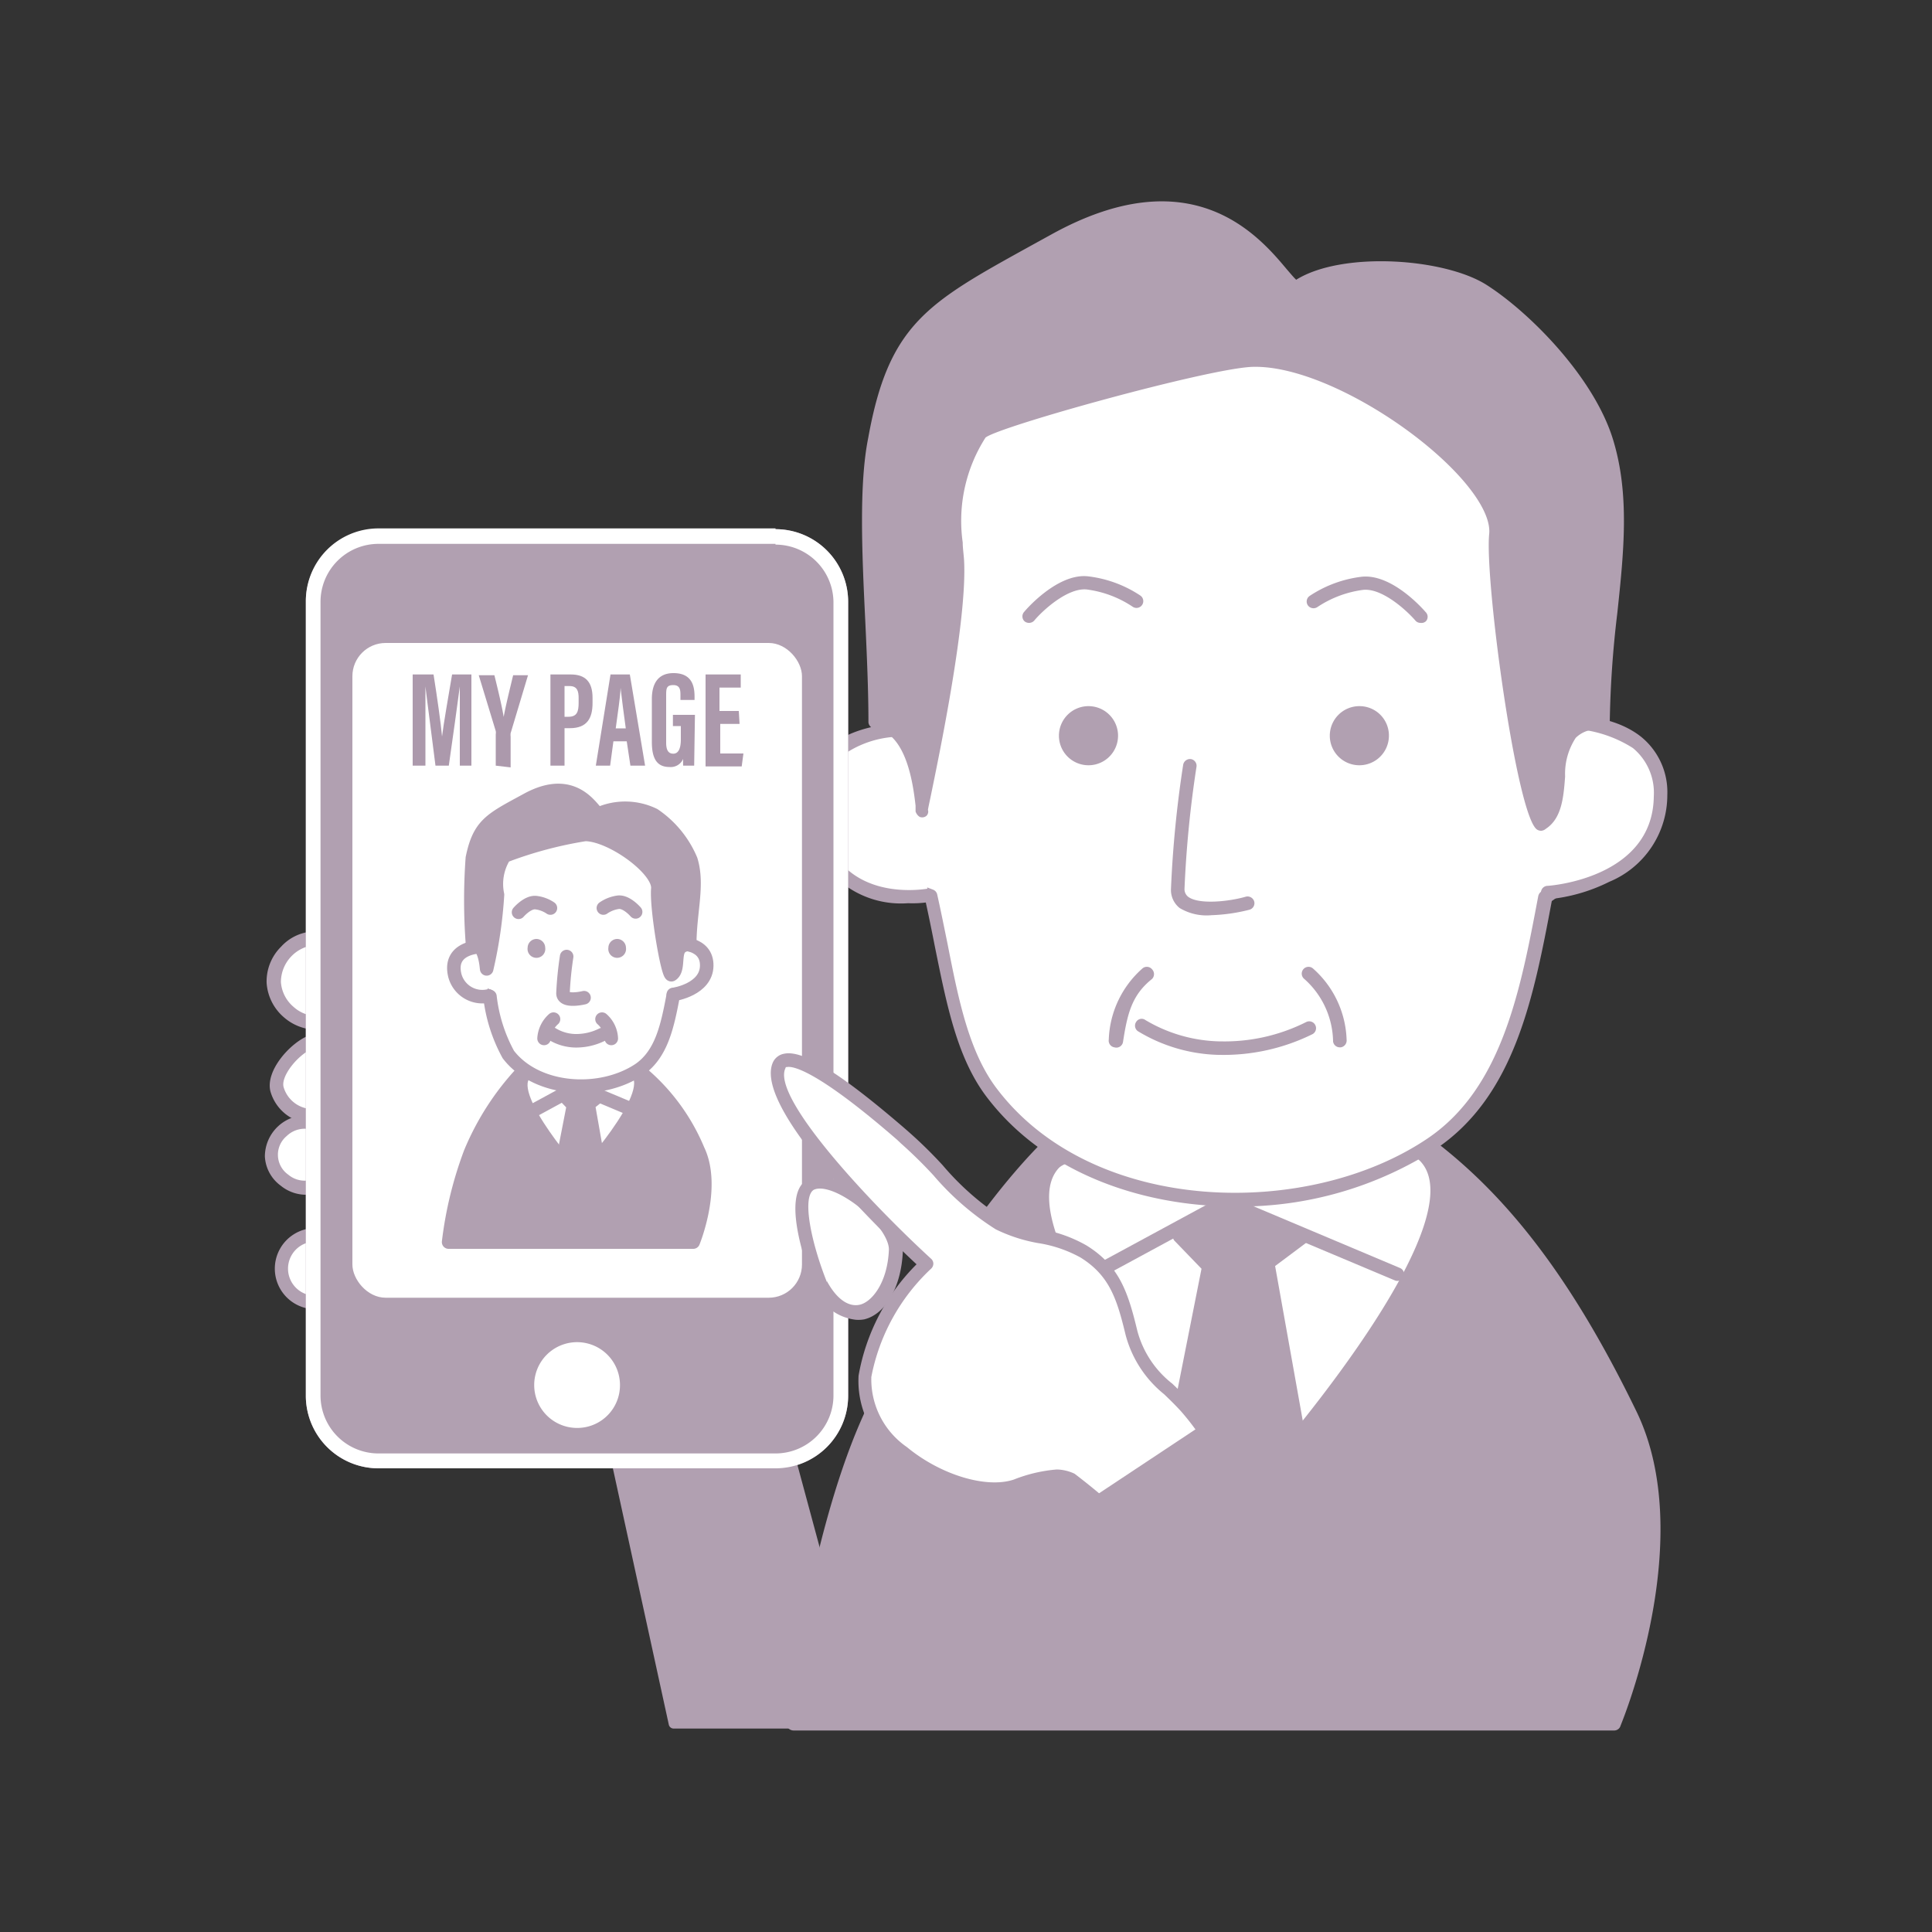
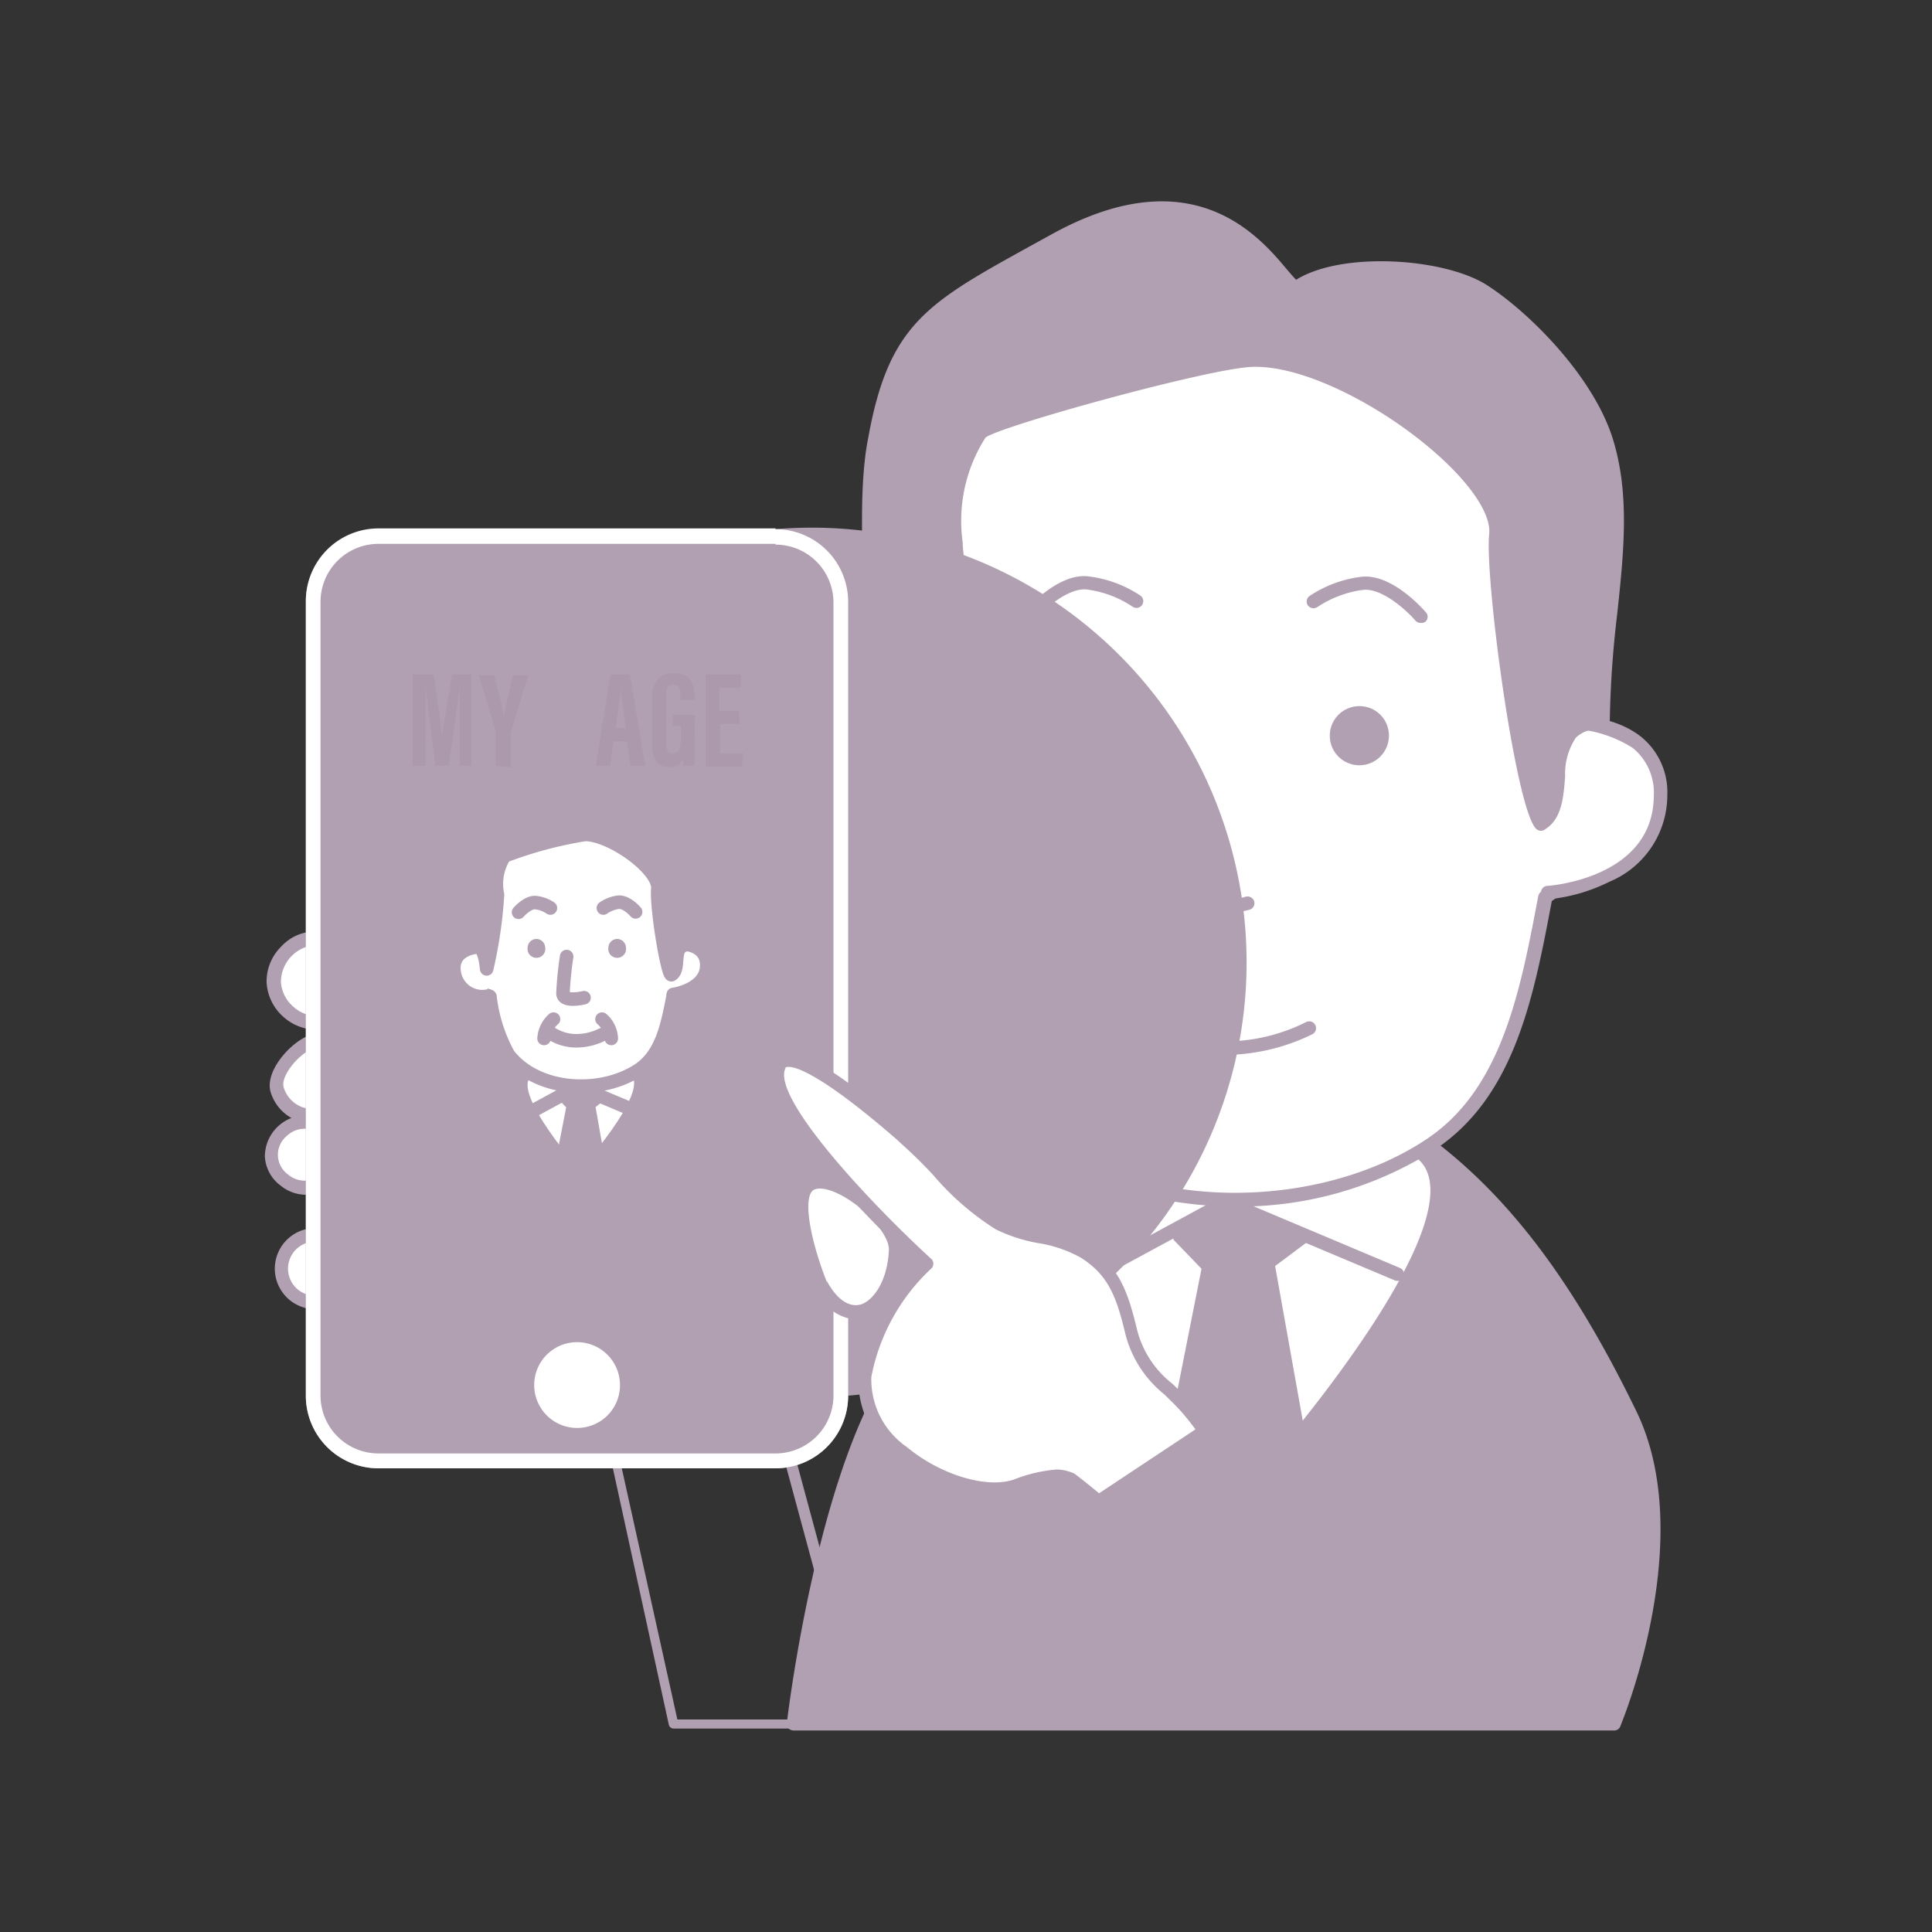
<svg xmlns="http://www.w3.org/2000/svg" viewBox="0 0 100 100">
  <rect x="0" y="0" width="100" height="100" fill="#333333" stroke="none" />
  <defs>
    <style>.cls-1,.cls-4,.cls-7{fill:#fff;}.cls-2,.cls-3,.cls-6{fill:#b1a0b1;}.cls-3,.cls-4,.cls-5,.cls-6,.cls-7{stroke:#b1a0b1;stroke-linecap:round;stroke-linejoin:round;}.cls-3,.cls-5,.cls-7{stroke-width:0.7px;}.cls-4,.cls-6{stroke-width:0.49px;}.cls-5,.cls-9{fill:none;}.cls-8{fill:#ac99ac;}</style>
  </defs>
  <g id="レイヤー_2" data-name="レイヤー 2">
    <g id="レイヤー_1-2" data-name="レイヤー 1">
      <path class="cls-1" d="M16.38,48.57a2.19,2.19,0,1,0,.18,4.37" />
      <path class="cls-2" d="M16.37,53.3a2.6,2.6,0,0,1-1.67-.64,2.57,2.57,0,0,1-.9-1.79A2.53,2.53,0,0,1,14.55,49a2.41,2.41,0,0,1,1.83-.79.35.35,0,1,1,0,.7h0a1.93,1.93,0,0,0-1.84,1.92,1.85,1.85,0,0,0,.66,1.29,1.8,1.8,0,0,0,1.37.46.36.36,0,0,1,.38.32.35.35,0,0,1-.31.38Z" />
      <path class="cls-1" d="M16,58.08a1.72,1.72,0,1,0,.13,3.38" />
      <path class="cls-2" d="M15.82,61.84a2.07,2.07,0,0,1-1.29-.47,2,2,0,0,1-.82-1.51A2.14,2.14,0,0,1,16,57.73a.35.35,0,0,1,.3.4.34.34,0,0,1-.39.3,1.34,1.34,0,0,0-1.07.37,1.26,1.26,0,0,0,.08,2,1.32,1.32,0,0,0,1.09.29.36.36,0,0,1,.42.27.35.35,0,0,1-.27.42A2.45,2.45,0,0,1,15.82,61.84Z" />
      <path class="cls-1" d="M16.18,63.92a1.75,1.75,0,0,0,0,3.49" />
      <path class="cls-2" d="M16.18,67.76h0a2.1,2.1,0,0,1,0-4.19.31.31,0,0,1,.35.34.34.34,0,0,1-.34.36,1.4,1.4,0,0,0,0,2.79.34.34,0,0,1,.34.35A.35.35,0,0,1,16.18,67.76Z" />
      <path class="cls-1" d="M16,53.94c-.83.35-1.95,1.6-1.72,2.47a1.93,1.93,0,0,0,2,1.39" />
      <path class="cls-2" d="M16.16,58.16A2.3,2.3,0,0,1,14,56.5c-.28-1.07,1-2.49,1.93-2.88a.34.34,0,0,1,.45.19.35.35,0,0,1-.19.46c-.76.31-1.67,1.43-1.51,2a1.58,1.58,0,0,0,1.65,1.13.34.34,0,0,1,.39.31.36.36,0,0,1-.31.39Z" />
-       <polygon class="cls-2" points="34.86 89.22 44.56 89.22 40.77 75.25 31.81 75.48 34.86 89.22" />
      <path class="cls-2" d="M44.56,89.47h-9.7a.26.26,0,0,1-.24-.19l-3-13.75a.25.25,0,0,1,.24-.3l9-.23a.24.24,0,0,1,.24.18l3.78,14a.23.23,0,0,1,0,.21A.24.24,0,0,1,44.56,89.47ZM35.06,89h9.17L40.58,75.5l-8.46.21Z" />
      <path class="cls-2" d="M44.88,73.68c-2.73,6.24-3.8,15.54-3.8,15.54H83.56s3.94-9.52.84-16-6.58-11.49-11.73-14.9c-4.24-2.81-14.9-2-17.16-.18C52.21,60.82,47.61,67.44,44.88,73.68Z" />
      <path class="cls-2" d="M83.56,89.57H41.08a.39.39,0,0,1-.27-.11.4.4,0,0,1-.08-.28c0-.09,1.11-9.43,3.83-15.64h0c2.71-6.19,7.32-12.91,10.73-15.63,2.54-2,13.31-2.67,17.58.16,4.66,3.09,8.31,7.72,11.84,15,3.14,6.5-.67,15.85-.83,16.25A.34.34,0,0,1,83.56,89.57Zm-42.09-.7H83.32c.55-1.44,3.51-9.76.76-15.46-3.47-7.19-7-11.74-11.6-14.76-4.23-2.79-14.64-1.87-16.75-.19-3.33,2.65-7.86,9.26-10.53,15.36C42.84,79.22,41.71,87.05,41.47,88.87Z" />
      <path class="cls-1" d="M64,77.94s13.21-14.32,9.69-18c-2.31-2.42-17.8-1-19,.36C51.26,64,64,77.94,64,77.94Z" />
      <path class="cls-2" d="M64,78.18h0a.27.27,0,0,1-.19-.08c-.52-.57-12.79-14.17-9.33-18,.85-.93,6.76-1.69,11.48-1.75,3,0,6.76.17,7.91,1.38,1.55,1.63.37,5.22-3.5,10.7a86.36,86.36,0,0,1-6.19,7.64A.25.25,0,0,1,64,78.18ZM66.5,58.87h-.58c-5.27.07-10.52.93-11.12,1.59C52.21,63.3,60.36,73.58,64,77.57c3.73-4.09,12.23-14.63,9.51-17.47C72.71,59.31,70.19,58.87,66.5,58.87Z" />
      <path class="cls-2" d="M55.75,66.74a.37.37,0,0,1-.31-.19.35.35,0,0,1,.14-.47L63.3,61.9a.34.34,0,0,1,.31,0l8.85,3.73a.35.35,0,0,1,.19.46.35.35,0,0,1-.46.18l-8.7-3.66-7.57,4.1A.34.34,0,0,1,55.75,66.74Z" />
      <polygon class="cls-2" points="60.91 64.02 64.05 62.52 67.51 64.02 65.71 65.43 67.17 73.61 63.94 77.68 60.77 73.81 62.41 65.56 60.91 64.02" />
      <path class="cls-2" d="M63.94,77.93a.22.22,0,0,1-.19-.09L60.58,74a.31.31,0,0,1,0-.21l1.61-8.12-1.4-1.45a.26.26,0,0,1-.07-.22.25.25,0,0,1,.14-.18l3.13-1.49a.3.3,0,0,1,.21,0l3.46,1.5a.23.23,0,0,1,.14.19.23.23,0,0,1-.09.23L66,65.53l1.43,8a.22.22,0,0,1,0,.19l-3.23,4.08A.25.25,0,0,1,63.94,77.93ZM61,73.74l2.89,3.55,3-3.75-1.44-8.07a.27.27,0,0,1,.09-.24L67,64.08l-3-1.29-2.72,1.3,1.26,1.3a.25.25,0,0,1,.06.22Z" />
      <path class="cls-1" d="M80.28,28.72c.27,2.6.45,5.28.48,7.94,0,1.93,2.83,3.39,2.67,5.25-.12,1.41-1.35,3.15-3.43,4.56-1,5.31-2,10.14-5.83,12.75-6.67,4.54-17.83,3.85-22.79-2.6-1.94-2.53-2.3-6.4-3.17-10.21-5.11-1.95-4.33-2.57-4.51-4.35s3.4-4.61,3.43-6.44c.08-3.87-.46-8.19.62-11.1,2.94-7.94,8.22-8.92,17.7-8.93C75.84,15.57,79.27,19,80.28,28.72Z" />
      <path class="cls-2" d="M64,62.45c-4.93,0-9.92-1.75-12.89-5.62C49.54,54.8,49,52,48.39,49c-.15-.77-.31-1.55-.48-2.33-4.27-1.65-4.47-2.4-4.52-3.93,0-.19,0-.41,0-.64-.11-1.11.87-2.39,1.81-3.63.79-1,1.61-2.1,1.62-2.86,0-1.06,0-2.17,0-3.24-.06-2.85-.13-5.79.67-8,3.16-8.51,9.19-9.15,18-9.16h.07c10.25,0,14.06,3.4,15.11,13.45h0c.29,2.8.45,5.49.48,8A4.33,4.33,0,0,0,82.39,39a4.32,4.32,0,0,1,1.39,2.9c-.14,1.54-1.46,3.34-3.46,4.74-.94,5-1.93,10.09-6,12.83A18.81,18.81,0,0,1,64,62.45Zm1.53-46.51h-.06c-10,0-14.61,1.22-17.38,8.71-.76,2-.7,4.79-.63,7.7,0,1.08,0,2.2,0,3.27s-.86,2.1-1.76,3.28S44,41.2,44.05,42c0,.25,0,.48,0,.69,0,1.18,0,1.76,4.25,3.36a.35.35,0,0,1,.21.25c.19.85.36,1.7.53,2.53.57,2.9,1.11,5.64,2.58,7.55,5,6.55,16.12,6.73,22.31,2.52,3.82-2.61,4.77-7.65,5.69-12.52a.39.39,0,0,1,.15-.23c1.9-1.29,3.15-2.94,3.27-4.3a3.75,3.75,0,0,0-1.23-2.39,4.84,4.84,0,0,1-1.44-2.82c0-2.46-.19-5.13-.48-7.91C78.92,19.06,75.42,15.94,65.52,15.94Z" />
      <path class="cls-2" d="M62.71,47.37A2.71,2.71,0,0,1,61.06,47a1.19,1.19,0,0,1-.45-1,58,58,0,0,1,.63-6.41.36.36,0,0,1,.4-.3.35.35,0,0,1,.29.4A56.94,56.94,0,0,0,61.31,46a.5.5,0,0,0,.18.41c.55.43,2.15.25,3,0a.36.36,0,0,1,.43.26.35.35,0,0,1-.26.42A9.09,9.09,0,0,1,62.71,47.37Z" />
      <path class="cls-2" d="M63.12,54.6h-.06a8.43,8.43,0,0,1-4.17-1.23.35.35,0,0,1-.08-.48.33.33,0,0,1,.48-.09,7.82,7.82,0,0,0,3.78,1.1h.06a9.4,9.4,0,0,0,4.48-1,.35.35,0,0,1,.47.16.35.35,0,0,1-.15.47A10.39,10.39,0,0,1,63.12,54.6Z" />
      <path class="cls-1" d="M79.76,37.49c1.4-.31,6.22-.3,6.18,3.74,0,4.5-5.56,5-5.84,5" />
      <path class="cls-2" d="M80.1,46.55h0a.35.35,0,0,1-.34-.35.35.35,0,0,1,.35-.35h0c.06,0,5.44-.37,5.49-4.63a3,3,0,0,0-1.08-2.5,6.44,6.44,0,0,0-4.68-.89.35.35,0,0,1-.15-.68c.82-.18,3.55-.38,5.27,1a3.69,3.69,0,0,1,1.34,3,4.86,4.86,0,0,1-3,4.49A8.93,8.93,0,0,1,80.1,46.55Z" />
      <path class="cls-1" d="M46.85,37.78c-1.44,0-5.72.59-4.67,5s5.6,3.63,5.87,3.57" />
      <path class="cls-2" d="M47,46.75a4.91,4.91,0,0,1-5.18-3.92,4.1,4.1,0,0,1,.58-3.66c1.38-1.73,4.12-1.73,4.44-1.74a.35.35,0,0,1,.34.35.35.35,0,0,1-.35.35h-.06A5.22,5.22,0,0,0,43,39.61a3.43,3.43,0,0,0-.45,3.06C43.51,46.84,47.93,46,48,46a.35.35,0,0,1,.15.68A5.6,5.6,0,0,1,47,46.75Z" />
      <path class="cls-2" d="M57.87,38.09a1.53,1.53,0,1,1-1.51-1.54A1.53,1.53,0,0,1,57.87,38.09Z" />
      <path class="cls-2" d="M71.89,38.09a1.53,1.53,0,1,1-1.51-1.54A1.52,1.52,0,0,1,71.89,38.09Z" />
      <path class="cls-2" d="M83.16,22.84c-1-3.09-4.34-6.49-6.4-7.79s-7.39-1.7-9.59-.2c-.71.48-3.6-7.4-12.59-2.4-6.18,3.43-8.2,4.19-9.4,10.19-.71,3.58,0,9.83,0,14.63,2.17.33,2.37,3.9,2.48,4.63,0-.1,2.07-9.28,1.87-12.88-.13-2.19-.57-3.3,1.2-6.59.3-.57,11.62-3.68,14-3.79,4.6-.2,13,5.92,12.66,9S79.18,43,79.81,42.61c1.33-.85.44-3.66,1.52-4.69a1.89,1.89,0,0,1,1.65-.5C83,31.87,84.51,27.19,83.16,22.84ZM47.68,41.9c0,.12,0,.1,0,0Z" />
      <path class="cls-2" d="M79.78,43a.38.38,0,0,1-.22-.06C78.5,42.26,76.84,30,77.08,27.64c.08-.79-.53-1.92-1.72-3.18-2.6-2.75-7.47-5.59-10.57-5.47-2.32.1-13.1,3.09-13.78,3.66a8,8,0,0,0-1.18,5.43c0,.29.05.6.07.92.17,3.06-1.27,10-1.74,12.28-.07.33-.12.56-.13.64h0v0a.27.27,0,0,1,0,.18.29.29,0,0,1-.08.13.34.34,0,0,1-.35.05.51.51,0,0,1-.21-.28h0V42c0-.07,0-.17,0-.3-.12-1-.44-3.78-2.14-4a.34.34,0,0,1-.3-.34c0-1.6-.08-3.4-.16-5.14-.17-3.51-.34-7.14.15-9.56C46,16.78,48,15.68,53.32,12.74l1.09-.6c7.22-4,10.69,0,12.17,1.77.19.22.39.46.51.57,2.39-1.49,7.68-1.12,9.86.27s5.54,4.74,6.54,8h0c.87,2.83.56,5.82.22,9a53.54,53.54,0,0,0-.39,5.69.34.34,0,0,1-.12.26.36.36,0,0,1-.28.08,1.54,1.54,0,0,0-1.36.41,3.4,3.4,0,0,0-.55,2c-.08,1.07-.17,2.17-1,2.71A.4.4,0,0,1,79.78,43ZM65,18.29c3.3,0,8.23,2.89,10.87,5.69,1,1,2,2.45,1.92,3.73-.28,2.81,1.37,12.66,2.06,14.4a3.76,3.76,0,0,0,.49-2,3.71,3.71,0,0,1,.76-2.48A2.17,2.17,0,0,1,82.63,37c0-1.89.21-3.67.39-5.39.33-3.09.64-6-.19-8.71h0c-.92-2.94-4.22-6.31-6.25-7.6s-7.14-1.61-9.21-.2c-.42.28-.78-.14-1.32-.77-1.49-1.74-4.58-5.35-11.3-1.62l-1.09.61c-5.27,2.9-7,3.88-8.13,9.35-.47,2.34-.3,5.92-.14,9.39.07,1.64.15,3.34.16,4.88,1.29.37,1.88,1.75,2.17,3C48.31,37,49.34,31.6,49.2,29c0-.32-.05-.62-.07-.9a8.65,8.65,0,0,1,1.31-5.88c.47-.89,12.52-3.89,14.32-4Z" />
      <path class="cls-2" d="M57.68,54.21h0a.35.35,0,0,1-.29-.4,5.14,5.14,0,0,1,1.75-3.69.35.35,0,0,1,.49.05.36.36,0,0,1,0,.5c-1.06.84-1.28,1.83-1.5,3.24A.35.35,0,0,1,57.68,54.21Z" />
-       <path class="cls-2" d="M69.35,54.21a.35.35,0,0,1-.35-.3,4.42,4.42,0,0,0-1.49-3.24.35.35,0,0,1,.44-.55,5.14,5.14,0,0,1,1.75,3.69.36.36,0,0,1-.3.4Z" />
      <path class="cls-2" d="M73.52,32.24a.34.34,0,0,1-.26-.12c-.41-.48-1.69-1.68-2.69-1.59a5.56,5.56,0,0,0-2.38.89.36.36,0,0,1-.49-.08.35.35,0,0,1,.08-.49,6.19,6.19,0,0,1,2.72-1c1.59-.15,3.22,1.75,3.29,1.83a.34.34,0,0,1,0,.49A.35.35,0,0,1,73.52,32.24Z" />
      <path class="cls-2" d="M53.25,32.24a.35.35,0,0,1-.23-.09.35.35,0,0,1,0-.49c.06-.08,1.71-2,3.29-1.83a6.19,6.19,0,0,1,2.72,1,.35.35,0,1,1-.41.57,5.56,5.56,0,0,0-2.38-.89c-1-.09-2.29,1.11-2.69,1.59A.36.36,0,0,1,53.25,32.24Z" />
-       <path class="cls-2" d="M40.14,27.39H19.59a3.76,3.76,0,0,0-3.76,3.76V72.23A3.76,3.76,0,0,0,19.59,76H40.14a3.76,3.76,0,0,0,3.76-3.76V31.15A3.76,3.76,0,0,0,40.14,27.39Z" />
+       <path class="cls-2" d="M40.14,27.39H19.59a3.76,3.76,0,0,0-3.76,3.76V72.23A3.76,3.76,0,0,0,19.59,76H40.14a3.76,3.76,0,0,0,3.76-3.76A3.76,3.76,0,0,0,40.14,27.39Z" />
      <path class="cls-1" d="M40.14,28.19a3,3,0,0,1,3,3V72.23a3,3,0,0,1-3,3H19.59a3,3,0,0,1-3-3V31.15a3,3,0,0,1,3-3H40.14m0-.8H19.59a3.76,3.76,0,0,0-3.76,3.76V72.23A3.76,3.76,0,0,0,19.59,76H40.14a3.76,3.76,0,0,0,3.76-3.76V31.15a3.76,3.76,0,0,0-3.76-3.76Z" />
-       <rect class="cls-1" x="18.24" y="33.28" width="23.27" height="33.89" rx="1.72" />
      <path class="cls-1" d="M29.87,73.91a2.22,2.22,0,1,1,2.22-2.22A2.21,2.21,0,0,1,29.87,73.91Z" />
      <path class="cls-1" d="M42.48,66.51s-1.8-4.48-.54-5.17,4.49,1.93,4.42,3.39C46.23,67.91,43.9,69.18,42.48,66.51Z" />
      <path class="cls-2" d="M44.29,68.31a2.59,2.59,0,0,1-2.12-1.64s0,0,0,0c-.31-.8-1.84-4.81-.38-5.61.79-.43,1.88.11,2.46.47,1.24.77,2.53,2.17,2.48,3.25-.08,1.84-.9,3.25-2,3.51A1.65,1.65,0,0,1,44.29,68.31Zm-1.49-2c.49.91,1.11,1.36,1.71,1.22s1.43-1.11,1.5-2.86c0-.68-.95-1.88-2.15-2.62-.75-.47-1.41-.64-1.75-.46C41.5,62,42,64.35,42.8,66.36Z" />
      <path class="cls-1" d="M52.6,76.94c-2.79.94-8.33-2.25-7.84-5.69A10.54,10.54,0,0,1,48,65.44s-8.69-8-7.63-10.25c.69-1.48,6,3.28,6.51,3.73,1.51,1.28,3.14,3.49,4.85,4.41,1.4.75,3,.61,4.41,1.46,1.65,1,2,2.42,2.48,4.22s1.59,2.48,2.8,3.8c1,1.12,1.77,2.76,3.23,3.39.7.3-5,4.09-5,4.09a41.78,41.78,0,0,0-4.13-3.69C54.78,76.3,54.44,76.32,52.6,76.94Z" />
      <path class="cls-2" d="M59.61,80.64a.39.39,0,0,1-.24-.1,38.5,38.5,0,0,0-4-3.61c-.57-.25-.77-.28-2.63.34h0c-1.67.56-4.28-.2-6.21-1.8a4.85,4.85,0,0,1-2.09-4.27,10.76,10.76,0,0,1,3-5.76C45.5,63.63,39,57.31,40,55a.79.79,0,0,1,.59-.46c1-.21,3,1.07,6.3,3.92l.17.15a23.06,23.06,0,0,1,1.74,1.71,14.07,14.07,0,0,0,3,2.66,7.41,7.41,0,0,0,2,.63,7.2,7.2,0,0,1,2.43.85c1.72,1.06,2.16,2.44,2.64,4.43a5.15,5.15,0,0,0,1.81,2.73c.29.28.6.57.91.91s.63.78.92,1.18a5.89,5.89,0,0,0,2.18,2.12.43.43,0,0,1,.27.37c0,.2.08.82-5.2,4.34A.36.36,0,0,1,59.61,80.64ZM54.7,76.06a2.25,2.25,0,0,1,.92.22,34.92,34.92,0,0,1,4,3.56,36.24,36.24,0,0,0,4.55-3.45A7.06,7.06,0,0,1,62,74.16a13,13,0,0,0-.87-1.11c-.3-.33-.59-.61-.87-.88a5.87,5.87,0,0,1-2-3.08c-.45-1.87-.84-3.07-2.33-4a6.65,6.65,0,0,0-2.21-.75,8.17,8.17,0,0,1-2.18-.71,14.18,14.18,0,0,1-3.22-2.79,23.66,23.66,0,0,0-1.69-1.66L46.44,59c-4.28-3.72-5.45-3.82-5.7-3.77-.06,0-.07,0-.09.07-.7,1.5,4.26,6.84,7.54,9.85a.34.34,0,0,1,.12.26.36.36,0,0,1-.12.26,10.34,10.34,0,0,0-3.09,5.6,4.26,4.26,0,0,0,1.84,3.63c1.74,1.44,4.12,2.16,5.54,1.68h0A7.71,7.71,0,0,1,54.7,76.06Z" />
      <polygon class="cls-2" points="63.94 86.07 76.34 86.07 63.49 73.22 55.04 78.85 63.94 86.07" />
      <path class="cls-2" d="M76.34,86.31H63.94a.27.27,0,0,1-.15,0L54.88,79a.25.25,0,0,1-.09-.2.27.27,0,0,1,.11-.19L63.36,73a.26.26,0,0,1,.31,0L76.52,85.89a.25.25,0,0,1,0,.27A.25.25,0,0,1,76.34,86.31ZM64,85.82H75.75L63.46,73.53l-8,5.34Z" />
      <path class="cls-3" d="M24.35,59.66a19.8,19.8,0,0,0-1.13,4.63H35.88s1.17-2.84.25-4.76a10.46,10.46,0,0,0-3.5-4.44A6.64,6.64,0,0,0,27.52,55,13.88,13.88,0,0,0,24.35,59.66Z" />
      <path class="cls-4" d="M30,60.93s3.94-4.27,2.89-5.37c-.69-.72-5.31-.29-5.67.11C26.25,56.77,30,60.93,30,60.93Z" />
      <polyline class="cls-5" points="27.59 57.49 29.89 56.24 32.53 57.35" />
      <polygon class="cls-6" points="29.13 56.78 30.06 56.33 31.09 56.78 30.56 57.2 30.99 59.64 30.03 60.85 29.09 59.7 29.57 57.24 29.13 56.78" />
      <path class="cls-7" d="M34.9,46.26c.08.77.13,1.57.14,2.37,0,.57.85,1,.8,1.56a2.12,2.12,0,0,1-1,1.36c-.3,1.58-.6,3-1.74,3.8-2,1.35-5.32,1.15-6.79-.77a8.17,8.17,0,0,1-.95-3c-1.52-.58-1.29-.76-1.34-1.29s1-1.38,1-1.92A11.63,11.63,0,0,1,25.2,45c.88-2.37,2.45-2.66,5.28-2.66C33.58,42.34,34.6,43.37,34.9,46.26Z" />
      <path class="cls-5" d="M29.33,49.51a17.68,17.68,0,0,0-.19,1.9c0,.5,1.09.23,1.09.23" />
      <path class="cls-5" d="M28.58,53.52a2.39,2.39,0,0,0,1.19.35,3,3,0,0,0,1.4-.32" />
      <path class="cls-7" d="M34.74,48.87c.42-.09,1.86-.09,1.84,1.12s-1.65,1.48-1.73,1.48" />
      <path class="cls-7" d="M24.94,49c-.43,0-1.71.18-1.4,1.48a1.47,1.47,0,0,0,1.75,1.07" />
      <path class="cls-2" d="M28.22,49.05a.46.46,0,1,1-.91,0,.46.46,0,0,1,.46-.45A.46.46,0,0,1,28.22,49.05Z" />
      <path class="cls-2" d="M32.4,49.05a.46.46,0,1,1-.91,0,.46.46,0,0,1,.46-.45A.46.46,0,0,1,32.4,49.05Z" />
      <path class="cls-3" d="M35.76,44.51a5.28,5.28,0,0,0-1.91-2.33A3.4,3.4,0,0,0,31,42.12c-.21.15-1.07-2.2-3.75-.71-1.84,1-2.44,1.25-2.8,3a30.09,30.09,0,0,0,0,4.36c.65.1.71,1.16.74,1.38a23.08,23.08,0,0,0,.56-3.84,2.7,2.7,0,0,1,.36-2,20.78,20.78,0,0,1,4.18-1.12C31.65,43.2,34.14,45,34.05,46s.52,4.57.71,4.45c.4-.25.13-1.09.45-1.4a.57.57,0,0,1,.49-.15C35.7,47.2,36.16,45.8,35.76,44.51ZM25.18,50.19Z" />
      <path class="cls-5" d="M28.16,53.75a1.46,1.46,0,0,1,.49-1" />
      <path class="cls-5" d="M31.64,53.75a1.41,1.41,0,0,0-.48-1" />
      <path class="cls-5" d="M31.23,47A1.77,1.77,0,0,1,32,46.7c.43-.05.9.5.9.5" />
      <path class="cls-5" d="M28.49,47a1.7,1.7,0,0,0-.75-.28c-.43-.05-.9.5-.9.5" />
      <path class="cls-8" d="M23.8,37.87c0-.8,0-1.8,0-2.34h0c-.11.82-.37,2.73-.57,4.1h-.69c-.15-1.23-.42-3.24-.52-4.1h0c0,.55,0,1.61,0,2.43v1.67h-.66V34.91h1.08c.19,1.2.38,2.54.44,3.21h0c.08-.67.33-2.08.52-3.21h1v4.72H23.8Z" />
      <path class="cls-8" d="M25.66,39.63V38a.45.45,0,0,0,0-.16l-.88-2.89h.81c.19.77.4,1.65.48,2.16h0c.1-.56.31-1.41.49-2.16h.77l-.9,3a.77.77,0,0,0,0,.18v1.59Z" />
-       <path class="cls-8" d="M28.49,34.91h1.05c.75,0,1.13.37,1.13,1.21v.27c0,.78-.28,1.3-1.17,1.3h-.28v1.94h-.73Zm.73,2.19h.2c.45,0,.53-.27.53-.73v-.23c0-.35-.06-.63-.47-.63h-.26Z" />
      <path class="cls-8" d="M31.75,38.37l-.17,1.26h-.74l.76-4.72h1l.79,4.72h-.76l-.19-1.26Zm.64-.67c-.11-.8-.21-1.56-.27-2.1h0c0,.39-.16,1.4-.25,2.1Z" />
      <path class="cls-8" d="M35.93,39.63h-.57a3.39,3.39,0,0,1,0-.35.7.7,0,0,1-.71.42c-.69,0-.91-.5-.91-1.3V36.18c0-.77.3-1.34,1.12-1.34,1,0,1.09.73,1.09,1.24v.15h-.73V36c0-.25,0-.54-.37-.54s-.37.19-.37.57v2.41c0,.38.11.57.37.57s.39-.26.39-.74v-.69h-.41V37h1.14Z" />
      <path class="cls-8" d="M38.28,37.47h-1V39h1.2l-.09.67H36.52V34.91h1.82v.68h-1.1V36.8h1Z" />
      <rect class="cls-9" width="100" height="100" />
    </g>
  </g>
</svg>